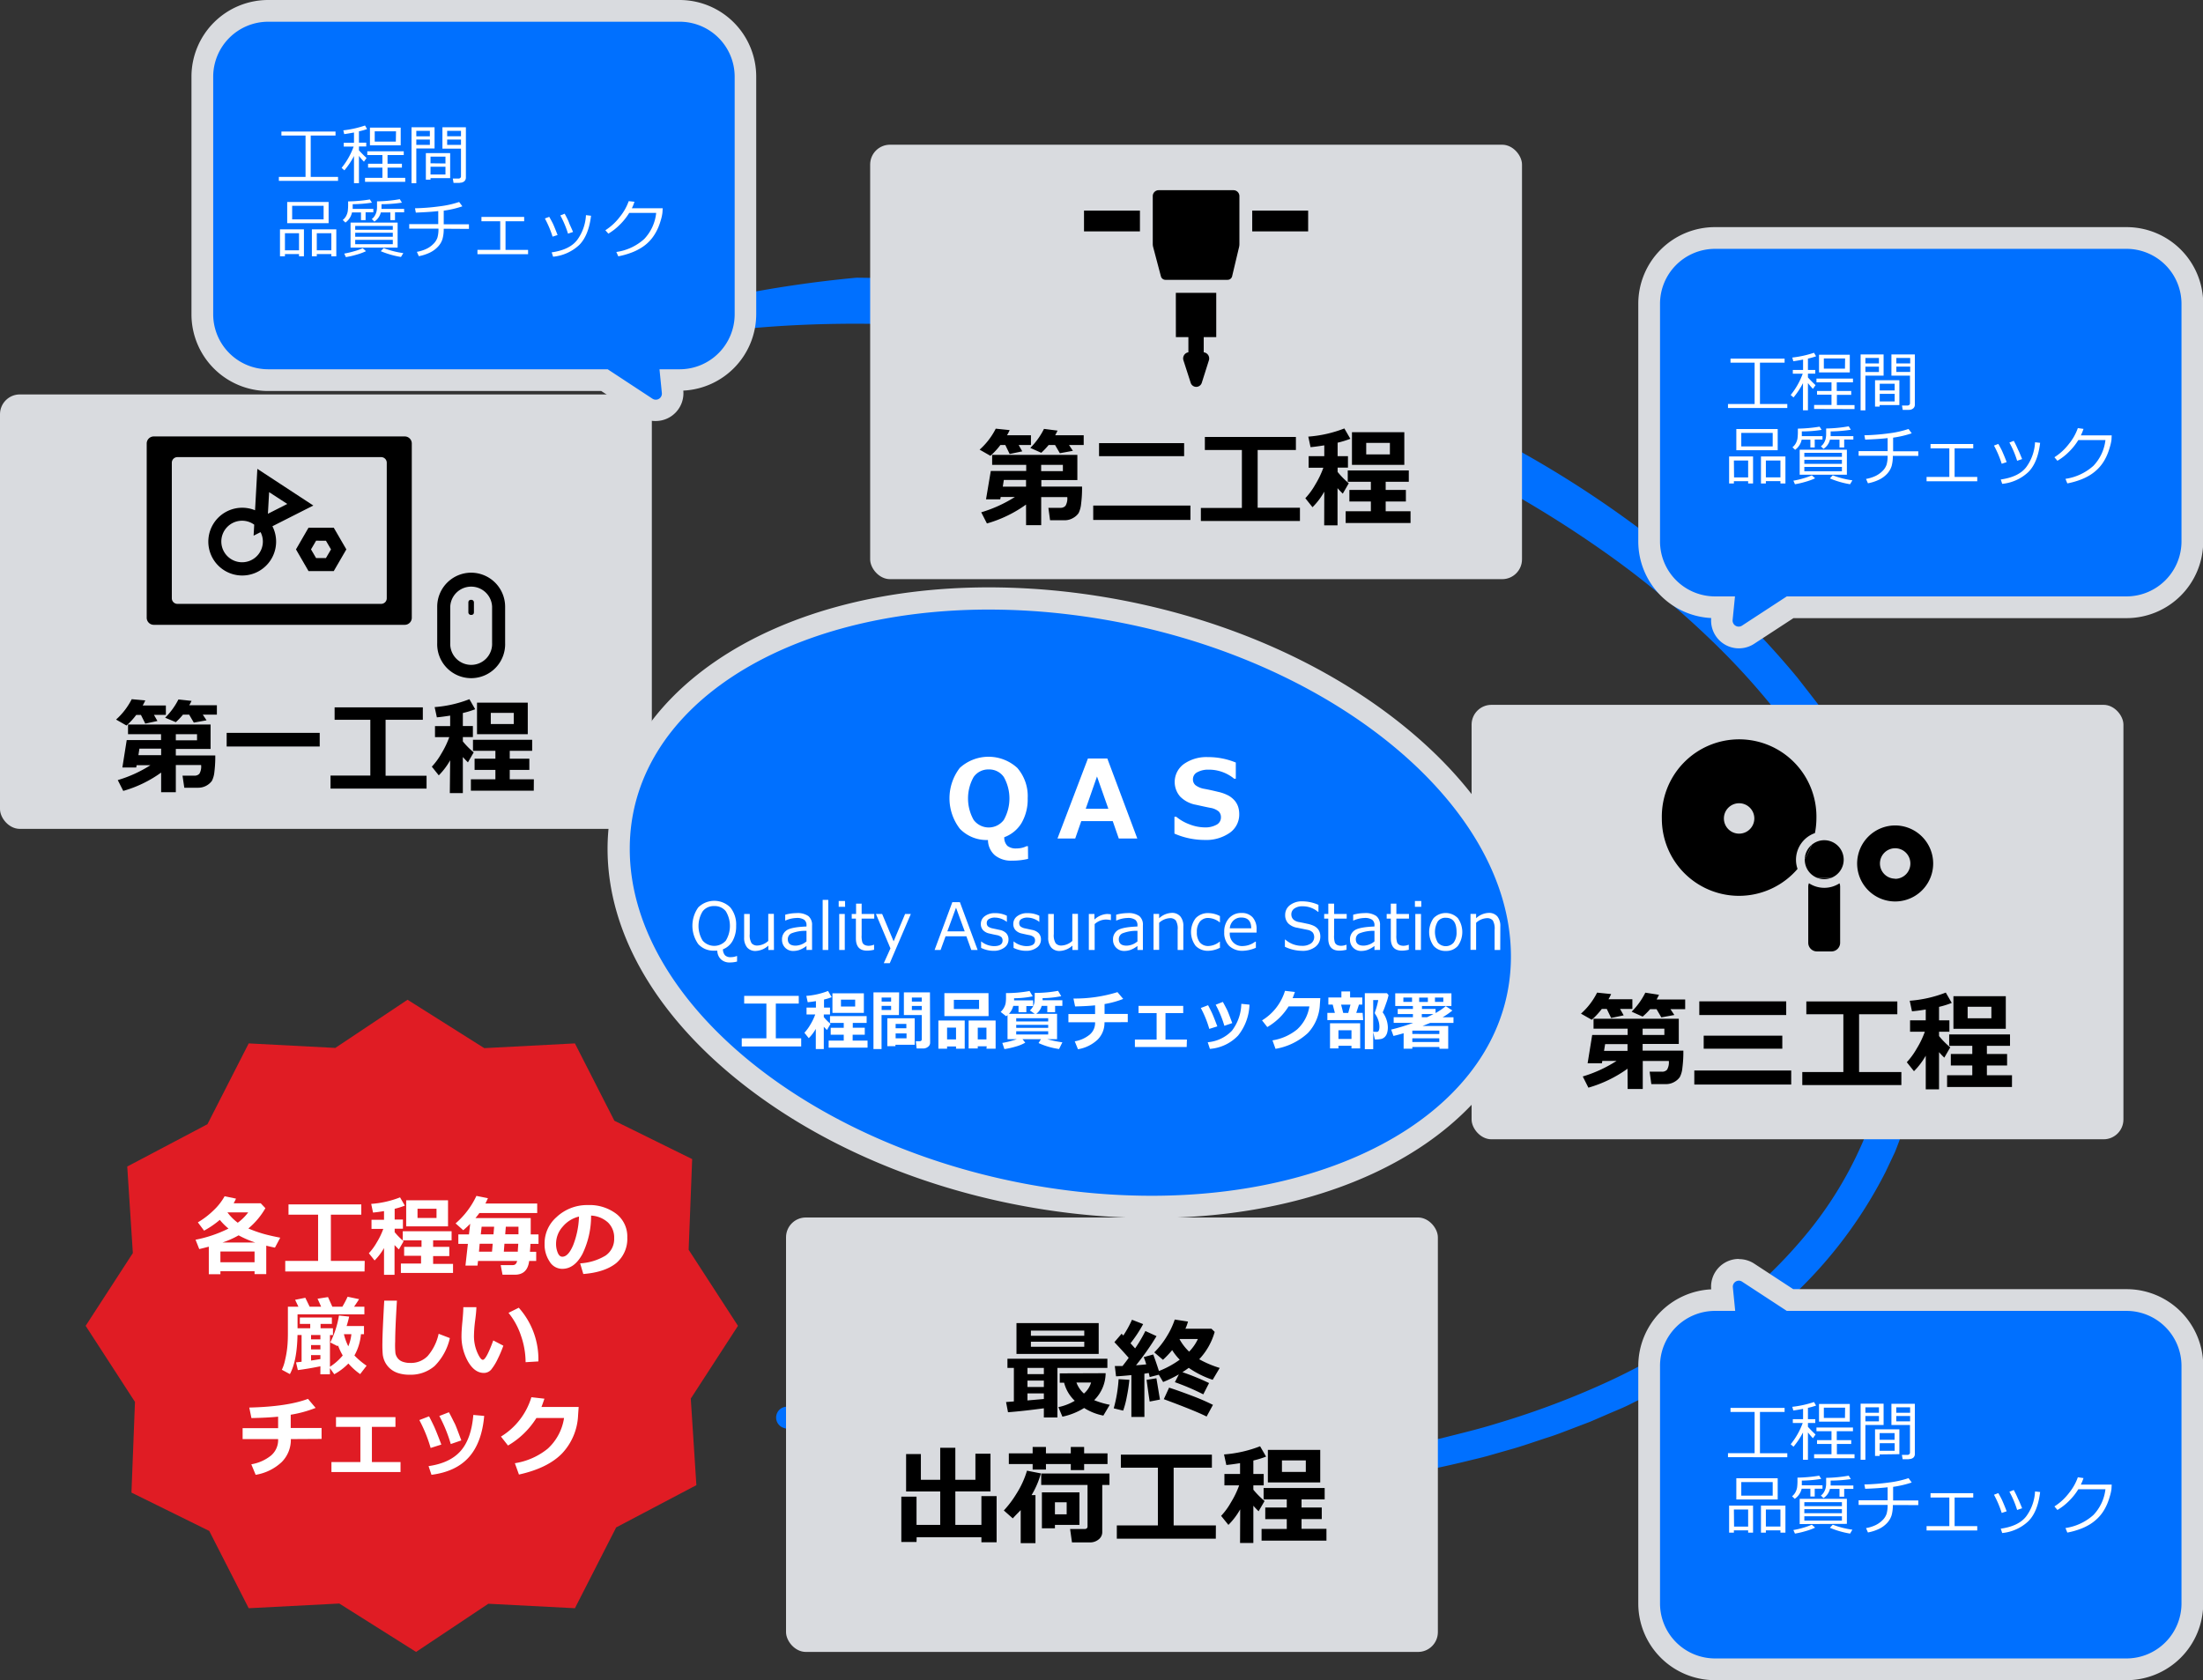
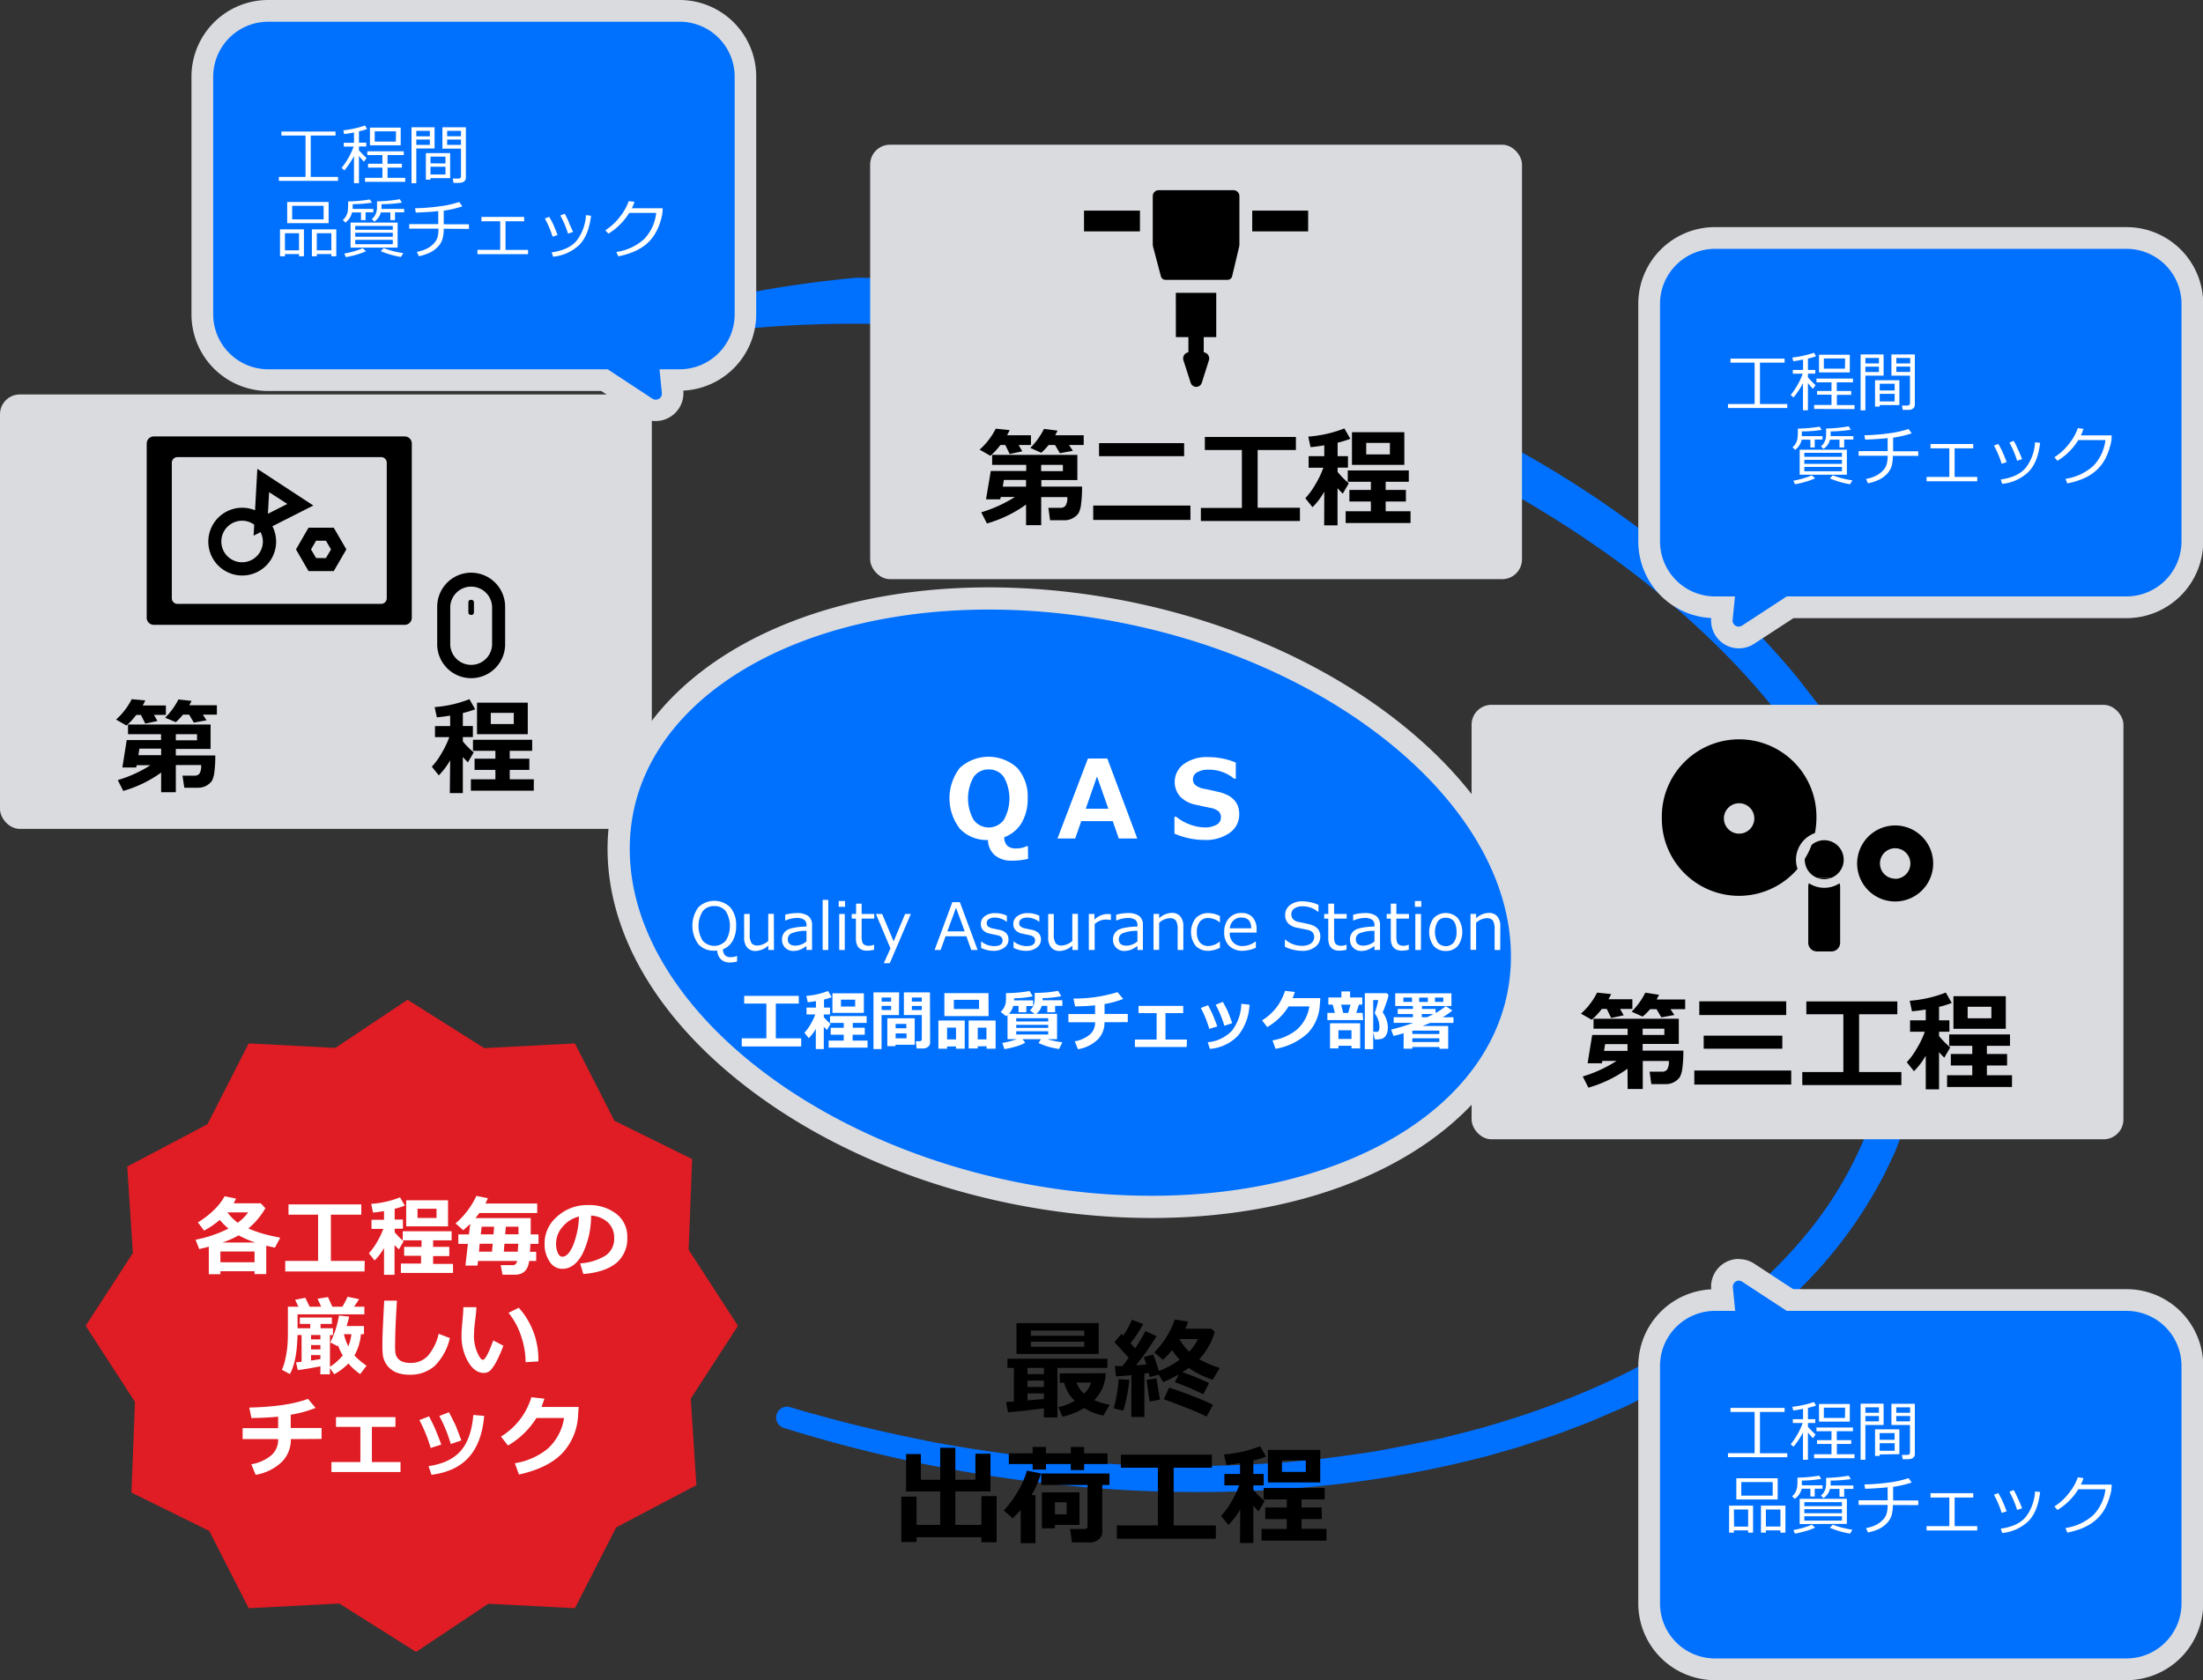
<svg xmlns="http://www.w3.org/2000/svg" viewBox="0 0 506.95 386.74">
  <rect x="0" y="0" width="506.95" height="386.74" fill="#333333" stroke="none" />
  <defs>
    <style>.cls-1,.cls-3{fill:#0070ff;}.cls-1{stroke:#0070ff;stroke-linecap:round;stroke-linejoin:round;stroke-width:5px;}.cls-2{fill:#d9dbdf;}.cls-4{fill:#e01c24;}.cls-5{fill:#fff;}</style>
  </defs>
  <g id="レイヤー_2" data-name="レイヤー 2">
    <g id="テキスト">
      <path class="cls-1" d="M181.1,326.29l3.32,1,6.8,1.84c5.63,1.54,13.49,3.37,23.26,5.31a343.16,343.16,0,0,0,35,4.6,297,297,0,0,0,44.69.16c2-.09,4.07-.36,6.13-.54s4.14-.36,6.23-.66c4.18-.57,8.44-1.09,12.72-1.9s8.61-1.68,13-2.6c4.34-1.11,8.77-2.15,13.16-3.53a194.14,194.14,0,0,0,26.38-10,153,153,0,0,0,25.16-14.89,112.18,112.18,0,0,0,21.68-20.67,90.72,90.72,0,0,0,14.68-26.6,82.86,82.86,0,0,0,4.26-30.44A94.66,94.66,0,0,0,431.1,197a127.49,127.49,0,0,0-14.91-27.5,168.85,168.85,0,0,0-20.34-23.62,210.41,210.41,0,0,0-23.59-19.73,261.87,261.87,0,0,0-25.38-16.07,297,297,0,0,0-52.17-22.54,331.5,331.5,0,0,0-49.52-11.76C214,71,187.54,71.46,169.35,73.4c-4.57.38-8.61,1-12.14,1.48s-6.49,1.09-8.91,1.49-4.23.86-5.48,1.1l-1.87.4a238.07,238.07,0,0,1,27.67-7.22,272.2,272.2,0,0,1,28.58-4.23,317.28,317.28,0,0,1,39.94,2.9,322.65,322.65,0,0,1,39.22,7.78A306.35,306.35,0,0,1,350.23,107a244.48,244.48,0,0,1,33,22.49,199.77,199.77,0,0,1,28.39,28l3.07,3.94,1.54,2c.49.67,1,1.36,1.44,2l2.86,4.09c.94,1.38,1.78,2.82,2.67,4.22,1.84,2.79,3.35,5.76,5,8.67.8,1.46,1.45,3,2.18,4.49s1.47,3,2.05,4.55l1.85,4.64c.59,1.55,1.06,3.16,1.59,4.73l.78,2.37c.24.8.42,1.61.63,2.42l1.22,4.84c.54,3.28,1.31,6.53,1.54,9.86l.26,2.48a22.79,22.79,0,0,1,.18,2.48l.14,5a23,23,0,0,1-.05,2.49l-.12,2.48-.12,2.49c-.05.83-.2,1.65-.29,2.48-.22,1.64-.4,3.29-.66,4.93l-1,4.87a49.2,49.2,0,0,1-1.29,4.8,45.8,45.8,0,0,1-1.54,4.73c-.6,1.54-1.16,3.1-1.78,4.64l-2.12,4.49a100.86,100.86,0,0,1-24.37,30.93c-2.42,2.24-5.11,4.17-7.68,6.23-1.32,1-2.7,1.89-4.05,2.84s-2.69,1.9-4.11,2.74l-4.2,2.6c-1.41.86-2.88,1.61-4.31,2.42-2.86,1.65-5.84,3-8.8,4.5-1.46.75-3,1.36-4.5,2L365,324.93l-4.61,1.76c-1.54.58-3.07,1.2-4.64,1.69-3.13,1-6.23,2.14-9.41,3l-4.75,1.36c-1.59.44-3.19.79-4.79,1.19-25.6,6.23-52.13,8-78.37,6.52A323.89,323.89,0,0,1,181.1,326.29Z" />
      <rect class="cls-2" y="90.79" width="150" height="100" rx="4.56" />
      <rect class="cls-2" x="200.24" y="33.31" width="150" height="100" rx="4.56" />
      <rect class="cls-2" x="338.64" y="162.24" width="150" height="100" rx="4.56" />
-       <rect class="cls-2" x="180.88" y="280.24" width="150" height="100" rx="4.56" />
      <path class="cls-3" d="M150.9,94.46a3.88,3.88,0,0,1-2.13-.64L139.1,87.5H61.69A15.15,15.15,0,0,1,46.56,72.37V17.63A15.15,15.15,0,0,1,61.69,2.5h94.75a15.14,15.14,0,0,1,15.12,15.13V72.37A15.14,15.14,0,0,1,156.44,87.5h-1.92l.27,2.66a3.9,3.9,0,0,1-3.89,4.3Z" />
      <path class="cls-2" d="M156.44,5a12.66,12.66,0,0,1,12.62,12.63V72.37A12.66,12.66,0,0,1,156.44,85h-4.68l.54,5.41A1.4,1.4,0,0,1,150.9,92a1.35,1.35,0,0,1-.76-.23L139.84,85H61.69A12.67,12.67,0,0,1,49.06,72.37V17.63A12.67,12.67,0,0,1,61.69,5h94.75m0-5H61.69A17.65,17.65,0,0,0,44.06,17.63V72.37A17.65,17.65,0,0,0,61.69,90h76.67l9,5.91a6.35,6.35,0,0,0,3.5,1,6.39,6.39,0,0,0,6.38-7,17.64,17.64,0,0,0,16.78-17.61V17.63A17.64,17.64,0,0,0,156.44,0Z" />
      <path class="cls-3" d="M400.11,146.74a3.93,3.93,0,0,1-2.9-1.3,3.89,3.89,0,0,1-1-3l.27-2.66h-1.91a15.14,15.14,0,0,1-15.13-15.13V69.9a15.14,15.14,0,0,1,15.13-15.12h94.74A15.14,15.14,0,0,1,504.45,69.9v54.75a15.15,15.15,0,0,1-15.13,15.13H411.91l-9.67,6.32a3.94,3.94,0,0,1-2.13.64Z" />
      <path class="cls-2" d="M489.32,57.28A12.66,12.66,0,0,1,502,69.9v54.75a12.67,12.67,0,0,1-12.63,12.63H411.17L400.88,144a1.4,1.4,0,0,1-2.17-1.31l.54-5.41h-4.67A12.67,12.67,0,0,1,382,124.65V69.9a12.66,12.66,0,0,1,12.63-12.62h94.74m0-5H394.58A17.64,17.64,0,0,0,377,69.9v54.75a17.66,17.66,0,0,0,16.78,17.61,6.4,6.4,0,0,0,9.88,5.93l9.05-5.91h76.66A17.65,17.65,0,0,0,507,124.65V69.9a17.64,17.64,0,0,0-17.63-17.62Z" />
      <path class="cls-3" d="M265,277.8a158.45,158.45,0,0,1-19.07-1.18c-27.53-3.37-53.43-13.57-72.93-28.71-19.77-15.36-30.65-34-30.63-52.54,0-33.38,35.88-57.61,85.24-57.61a156.42,156.42,0,0,1,19.07,1.18c27.53,3.37,53.43,13.56,72.93,28.71,19.77,15.36,30.65,34,30.63,52.54C350.21,253.57,314.36,277.8,265,277.8Z" />
      <path class="cls-2" d="M227.61,140.31a153.47,153.47,0,0,1,18.76,1.17c56,6.85,101.35,42.09,101.32,78.7,0,32.43-35.66,55.06-82.69,55.06a153.42,153.42,0,0,1-18.76-1.16c-56-6.85-101.35-42.09-101.32-78.71,0-32.42,35.66-55.06,82.69-55.06m0-5.11v0c-50.84,0-87.76,25.31-87.8,60.17,0,19.32,11.21,38.7,31.63,54.56,19.85,15.42,46.2,25.8,74.18,29.23a161.55,161.55,0,0,0,19.38,1.2c50.84,0,87.76-25.31,87.8-60.17,0-19.33-11.22-38.7-31.63-54.56C301.32,150.21,275,139.83,247,136.4a161.55,161.55,0,0,0-19.38-1.2Z" />
      <path class="cls-3" d="M394.58,384.24a15.14,15.14,0,0,1-15.13-15.13V314.36a15.14,15.14,0,0,1,15.13-15.12h1.91l-.27-2.67a3.91,3.91,0,0,1,3.89-4.29,3.93,3.93,0,0,1,2.13.63l9.67,6.33h77.41a15.14,15.14,0,0,1,15.13,15.12v54.75a15.15,15.15,0,0,1-15.13,15.13Z" />
      <path class="cls-2" d="M400.11,294.78a1.41,1.41,0,0,1,.77.23l10.29,6.73h78.15A12.66,12.66,0,0,1,502,314.36v54.75a12.67,12.67,0,0,1-12.63,12.63H394.58A12.67,12.67,0,0,1,382,369.11V314.36a12.66,12.66,0,0,1,12.63-12.62h4.67l-.54-5.42a1.4,1.4,0,0,1,1.4-1.54m0-5h0a6.39,6.39,0,0,0-6.38,7A17.64,17.64,0,0,0,377,314.36v54.75a17.65,17.65,0,0,0,17.63,17.63h94.74A17.65,17.65,0,0,0,507,369.11V314.36a17.64,17.64,0,0,0-17.63-17.62H412.66l-9.05-5.92a6.43,6.43,0,0,0-3.5-1Z" />
      <rect x="249.45" y="48.48" width="12.87" height="4.78" />
      <rect x="288.16" y="48.48" width="12.87" height="4.78" />
      <path d="M270.59,77.6h2.88v3.49a1.43,1.43,0,0,0-1.14,1.85L274,88.12a1.34,1.34,0,0,0,2.55,0l1.64-5.18A1.43,1.43,0,0,0,277,81.09V77.6h2.88V67.41h-9.3Z" />
      <path d="M283.52,63.65l1.61-6.77a2.89,2.89,0,0,0,.08-.65V45.14a1.36,1.36,0,0,0-1.36-1.36H266.62a1.36,1.36,0,0,0-1.35,1.36v11a3,3,0,0,0,.09.72l1.79,6.76a1.08,1.08,0,0,0,1,.79h14.32A1.07,1.07,0,0,0,283.52,63.65Z" />
      <path d="M93.15,100.46H35.38a1.63,1.63,0,0,0-1.62,1.62V142.2a1.63,1.63,0,0,0,1.62,1.62H93.15a1.62,1.62,0,0,0,1.61-1.62V102.08A1.62,1.62,0,0,0,93.15,100.46ZM89,137.74A1.29,1.29,0,0,1,87.7,139H40.82a1.29,1.29,0,0,1-1.28-1.29v-31.2a1.29,1.29,0,0,1,1.28-1.29H87.7A1.29,1.29,0,0,1,89,106.54Z" />
      <path d="M72.1,116.36l-12.88-8.44-.53,9.53a7.8,7.8,0,1,0,4,3.68Zm-11.61,8.28a4.78,4.78,0,1,1-4.78-4.78,4.73,4.73,0,0,1,2.79.91l-.14,2.53,1.6-.81A4.71,4.71,0,0,1,60.49,124.64Zm1.44-11.36L66.11,116l-4.46,2.26Z" />
      <path d="M71,121.46l-2.89,5,2.89,5h5.8l2.9-5-2.9-5Zm1.74,7-1.17-2,1.17-2H75l1.17,2-1.17,2Z" />
      <path d="M108.42,131.82a7.83,7.83,0,0,0-7.81,7.81V148a7.82,7.82,0,1,0,15.63,0v-8.37A7.84,7.84,0,0,0,108.42,131.82ZM113.24,148a4.82,4.82,0,1,1-9.63,0v-8.37a4.82,4.82,0,0,1,9.63,0Z" />
      <rect x="107.78" y="138.07" width="1.28" height="3.47" rx="0.54" />
      <path d="M417.65,191.76a17.83,17.83,0,0,0,.34-3.37h0a17.79,17.79,0,1,0-35.57,0h0A17.75,17.75,0,0,0,413.65,200a6.23,6.23,0,0,1-.36-2.08A6.52,6.52,0,0,1,417.65,191.76Zm-13.95-3.37a3.5,3.5,0,0,1-7,0h0a3.5,3.5,0,1,1,7,0Z" />
      <path d="M436.11,190a8.78,8.78,0,0,0-8.75,8.75h0a8.75,8.75,0,0,0,17.5,0h0A8.77,8.77,0,0,0,436.11,190Zm0,12.25a3.5,3.5,0,1,1,3.5-3.5A3.51,3.51,0,0,1,436.11,202.29Z" />
      <path d="M416.26,203.32a2,2,0,0,0-.15.74V217a2,2,0,0,0,2,2h3.34a2,2,0,0,0,2-2V204.06a2,2,0,0,0-.15-.74,6.43,6.43,0,0,1-7,0Z" />
      <path d="M418.17,202.06h3.23a4.48,4.48,0,0,0-1.62-8.66,4.44,4.44,0,0,0-2.9,1.09,17.68,17.68,0,0,1-1.57,3.21c0,.06,0,.12,0,.19A4.48,4.48,0,0,0,418.17,202.06Z" />
-       <path d="M415.31,197.7a17.68,17.68,0,0,0,1.57-3.21A4.44,4.44,0,0,0,415.31,197.7Z" />
      <path d="M419.78,202.37a4.4,4.4,0,0,0,1.62-.31h-3.23A4.31,4.31,0,0,0,419.78,202.37Z" />
      <polygon class="cls-4" points="169.82 305.18 158.47 287.67 159.28 266.8 141.38 257.97 132.3 240.17 111.44 241.26 93.78 230.12 77.16 241.21 57.23 240.17 47.74 258.77 29.28 268.51 30.57 288.43 19.71 305.18 31.06 322.69 30.25 343.56 48.15 352.39 57.23 370.18 78.08 369.1 95.75 380.24 112.37 369.15 132.3 370.18 141.79 351.58 160.25 341.85 158.96 321.93 169.82 305.18" />
      <path d="M33.43,161.22a9.8,9.8,0,0,1-.59,1.16h5.33v2.17H35.43l.8,1.41-2.8.6-1-2H31.35A16.33,16.33,0,0,1,29.11,167l-2.4-1.37a16,16,0,0,0,3.6-4.69Zm3.65,16.61a27.79,27.79,0,0,1-8.72,4.22l-1.26-2.49a29.42,29.42,0,0,0,7.51-3.42H31.44l-.09.52H28.16l1-6.31h7.9V169h-7.6v-2.23h19v5.62h-8v1.5h9.08a28.53,28.53,0,0,1-.21,3.84,5.75,5.75,0,0,1-.56,2,3.91,3.91,0,0,1-3.13,1.59H42.41L42,178.54h2.73a1.46,1.46,0,0,0,1.16-.45,3.29,3.29,0,0,0,.39-2H40.46v6.26H37.08Zm0-4v-1.5h-5l-.23,1.5Zm7-12.5c-.16.33-.33.68-.53,1h6.36v2.17H46.67l.86,1.3-2.93.53-1.07-1.83H42.1a15.49,15.49,0,0,1-1.64,1.73L38,165.2A16.29,16.29,0,0,0,41.06,161ZM40.46,169v1.4h4.88V169Z" />
-       <path d="M73.57,171.83H52.16v-3.14H73.57Z" />
-       <path d="M98.16,181.52H76.06v-3h9.16V165.68H77v-2.86h20.3v2.86H88.73v12.88h9.43Z" />
      <path d="M103.59,175a16,16,0,0,1-2.62,3.47l-1.6-2a15.55,15.55,0,0,0,2.19-3,20.67,20.67,0,0,0,1.83-3.8H100.1v-2.54h3.49v-2.41c-1.26.2-2.28.33-3.06.4l-.51-2.36a27.76,27.76,0,0,0,8-1.82l1.33,2.31a19.46,19.46,0,0,1-2.84.87v3h2.31v2.54h-2.31v1a18.05,18.05,0,0,0,2.5,2.52l-1.33,2.3q-.58-.57-1.17-1.23v8.3h-3Zm19.24,7H108.36v-2.62H114v-2.17h-4.79v-2.58H114v-1.81h-5.16v-2.54h13.62v2.54h-5.16v1.81h4.51v2.58h-4.51v2.17h5.55Zm-1.38-13H109.77v-7.26h11.68Zm-3.22-2.34v-2.57h-5.29v2.57Z" />
      <path d="M232.34,99a9,9,0,0,1-.61,1.19h5.51v2.24h-2.83l.83,1.46-2.9.61-1-2.07h-1.13a16.4,16.4,0,0,1-2.3,2.49l-2.48-1.42a16.29,16.29,0,0,0,3.71-4.83Zm3.77,17.14a29,29,0,0,1-9,4.35l-1.31-2.57a30.67,30.67,0,0,0,7.75-3.53h-3.27l-.1.54h-3.28L228,108.4h8.15V107h-7.84v-2.3h19.61v5.8h-8.29V112H249a28.52,28.52,0,0,1-.22,4,6,6,0,0,1-.58,2.11,3.65,3.65,0,0,1-1.23,1.1,3.75,3.75,0,0,1-2,.54h-3.33l-.39-2.86H244a1.49,1.49,0,0,0,1.19-.47,3.32,3.32,0,0,0,.41-2h-6v6.46h-3.48Zm0-4.12v-1.55H231l-.24,1.55Zm7.25-12.9c-.16.34-.34.7-.54,1.07h6.56v2.24H246l.89,1.34-3,.55-1.1-1.89h-1.48a15.67,15.67,0,0,1-1.7,1.79l-2.52-1.12a16.67,16.67,0,0,0,3.15-4.38ZM239.59,107v1.45h5V107Z" />
      <path d="M273.94,119.68H251.57v-3.31h22.37ZM272.49,105H252.91v-3h19.58Z" />
      <path d="M299.14,119.92h-22.8v-3h9.44V103.58h-8.52v-3h20.95v3h-8.8v13.29h9.73Z" />
      <path d="M304.74,113.17a16,16,0,0,1-2.71,3.58l-1.65-2.07a16.5,16.5,0,0,0,2.27-3.11,21.19,21.19,0,0,0,1.88-3.91h-3.39V105h3.6v-2.49c-1.3.21-2.35.35-3.16.42l-.52-2.43a28.58,28.58,0,0,0,8.3-1.88l1.38,2.38a22.1,22.1,0,0,1-2.93.9V105h2.38v2.63h-2.38v1a18.45,18.45,0,0,0,2.57,2.6L309,113.63c-.41-.4-.82-.82-1.21-1.27v8.57h-3.07Zm19.85,7.21H309.66v-2.7h5.8v-2.25h-4.94v-2.66h4.94V110.9h-5.32v-2.62h14.05v2.62h-5.32v1.87h4.65v2.66h-4.65v2.25h5.72ZM323.16,107H311.11V99.48h12.05Zm-3.32-2.41v-2.65h-5.45v2.65Z" />
      <path d="M370.75,228.81a10.48,10.48,0,0,1-.61,1.2h5.5v2.23h-2.83l.83,1.47-2.89.61-1-2.08H368.6a16.94,16.94,0,0,1-2.31,2.49l-2.48-1.41a16,16,0,0,0,3.71-4.84ZM374.52,246a29.26,29.26,0,0,1-9,4.36l-1.3-2.58A30.48,30.48,0,0,0,372,244.2h-3.28l-.09.54h-3.29l1.05-6.51h8.16v-1.45h-7.85v-2.29h19.62v5.8H378v1.55h9.37a28.26,28.26,0,0,1-.22,3.95,5.74,5.74,0,0,1-.58,2.11,3.67,3.67,0,0,1-1.23,1.11,3.81,3.81,0,0,1-2,.53H380l-.39-2.86h2.82a1.48,1.48,0,0,0,1.2-.47,3.42,3.42,0,0,0,.4-2h-6v6.46h-3.48Zm0-4.11v-1.55h-5.15l-.25,1.55Zm7.25-12.91c-.16.35-.35.7-.55,1.08h6.57v2.23H384.4l.9,1.34-3,.55-1.1-1.89h-1.48A15,15,0,0,1,378,234l-2.53-1.13a16.67,16.67,0,0,0,3.15-4.38ZM378,236.78v1.45h5v-1.45Z" />
      <path d="M412.19,249.64h-22.3v-3.23h22.3Zm-1.15-16h-20v-3.15h20Zm-.9,7.75H392.05v-3h18.09Z" />
      <path d="M437.54,249.76h-22.8v-3h9.45v-13.3h-8.52v-2.95h20.94v2.95h-8.8v13.3h9.73Z" />
      <path d="M443.15,243a16.79,16.79,0,0,1-2.71,3.57l-1.65-2.07a16.74,16.74,0,0,0,2.26-3.1,20.72,20.72,0,0,0,1.89-3.92h-3.4v-2.62h3.61v-2.49c-1.31.21-2.36.35-3.17.41l-.52-2.43a28.51,28.51,0,0,0,8.3-1.88l1.38,2.38a20.6,20.6,0,0,1-2.93.91v3.1h2.38v2.62h-2.38v1a18.64,18.64,0,0,0,2.58,2.6l-1.37,2.37c-.41-.39-.81-.81-1.21-1.27v8.57h-3.06Zm19.84,7.2H448.06v-2.7h5.8v-2.24h-4.94v-2.66h4.94v-1.87h-5.32v-2.63h14v2.63h-5.32v1.87h4.65v2.66h-4.65v2.24H463Zm-1.42-13.4H449.52v-7.5h12.05Zm-3.32-2.42v-2.65h-5.46v2.65Z" />
      <path d="M240.21,324.16c-3.11.42-5.86.73-8.25.91l-.45-2.35,1.8-.14v-7.71h-1.48v-2.12h23v2.12H243.33v11.4h-3.12Zm12.62-12.51H233.91v-7.1h18.92Zm-16.39,3.22v1.43h3.77v-1.43Zm0,2.91v1.47h3.77v-1.47Zm0,4.57,3.77-.33v-1.29h-3.77Zm.79-14.88h12.28v-1.19H237.23Zm12.28,1.36H237.23V310h12.28Zm4.92,7.25a8.86,8.86,0,0,1-2.64,6.21,18.79,18.79,0,0,0,3.59,1.06l-1.48,2.49a12.85,12.85,0,0,1-4.42-1.75,15.46,15.46,0,0,1-5,2l-.93-2.2a12,12,0,0,0,3.77-1.46,8.69,8.69,0,0,1-2.45-4.16h-1v-2.15Zm-5,4.69a5.37,5.37,0,0,0,1.65-2.54h-3.37A6.21,6.21,0,0,0,249.44,320.77Z" />
      <path d="M259.89,317.6a36.44,36.44,0,0,1-.59,3.9,20.27,20.27,0,0,1-.84,3.2l-2.17-.53a32.51,32.51,0,0,0,1.12-6.72Zm3.46,8.55h-3v-9.63c-1.49.15-2.67.25-3.53.28l-.28-2.37c.57,0,1.16,0,1.77,0,.5-.64,1-1.27,1.42-1.89-1.07-1.21-2.16-2.41-3.29-3.6L258.1,307c.09.08.22.22.39.41a24,24,0,0,0,2-3.63l2.57,1a29.94,29.94,0,0,1-2.91,4.41l1.06,1.18a32.12,32.12,0,0,0,2.36-4l2.57,1.18a59.75,59.75,0,0,1-4.72,6.71c.84-.06,1.63-.13,2.35-.21a14.85,14.85,0,0,0-.58-1.67l2.19-.61c.29.76.73,2,1.31,3.81a21.31,21.31,0,0,0,4.79-2.61,12.56,12.56,0,0,1-1.74-2.2,23,23,0,0,1-2.12,2.23l-2-1.71a19.23,19.23,0,0,0,3-3.88,17.49,17.49,0,0,0,1.71-3.68l3.05.47a9.57,9.57,0,0,1-.6,1.65h6l.74.72a15.12,15.12,0,0,1-3.56,6.3,23.84,23.84,0,0,0,4.72,2l-1.62,2.73a21.19,21.19,0,0,1-5.51-2.75c-.45.34-.94.67-1.45,1a55.28,55.28,0,0,1,6.13,2.5l-1.33,2.6a54.61,54.61,0,0,0-6.54-2.8l.92-1.8a28.27,28.27,0,0,1-3.62,1.76l-1-1.68-2.1.54a9,9,0,0,0-.22-.94l-1,.17Zm3.58-4-2.37.46c-.22-1.4-.45-3.08-.71-5l2.26-.36Zm12.21,1.19-1.48,2.72q-2.45-1.26-9.85-4l1.22-2.65q2,.63,5.4,1.92A47.55,47.55,0,0,1,279.14,323.38Zm-5.48-12.24a10.48,10.48,0,0,0,2-2.89h-4.21l0,.08A11.84,11.84,0,0,0,273.66,311.14Z" />
      <path d="M210.91,354.93h-3.5V344.5h3.5V351h5.45V343.3h-7.85v-8.6h3.4v5.92h4.45v-7.37h3.48v7.37h4.62v-6h3.47v8.67h-8.09V351h6v-6.63h3.5V355h-3.5v-1.16h-14.9Z" />
      <path d="M238.28,355.2h-3.4v-7.61c-.36.4-1,1-1.82,1.91L231,347.68a23.69,23.69,0,0,0,2.88-3.82,21.14,21.14,0,0,0,2.45-5.34l3.2.63a20.25,20.25,0,0,1-2.15,5h.9ZM254.86,337h-5.38v1.38h-3.07V337h-5.72v1.26h-3.06V337h-5.48v-2.46h5.48v-1.48h3.06v1.48h5.72v-1.48h3.07v1.48h5.38Zm-1.21,15.63a2.11,2.11,0,0,1-.84,1.72,3.07,3.07,0,0,1-2,.68h-4.13l-.43-3.08h3.29c.48,0,.72-.2.72-.62v-9.53H239.6v-2.63h15.71v2.63h-1.66ZM248.4,351h-5.64v.78h-3v-8.27h8.64Zm-2.94-2.43v-2.77h-2.7v2.77Z" />
      <path d="M279.78,354.17H257v-3.05h9.45V337.83h-8.52v-3h20.95v3h-8.8v13.29h9.72Z" />
      <path d="M285.39,347.42a16.32,16.32,0,0,1-2.71,3.58L281,348.92a15.67,15.67,0,0,0,2.26-3.1,20.43,20.43,0,0,0,1.89-3.92h-3.39v-2.62h3.6v-2.49c-1.31.21-2.36.35-3.16.42l-.53-2.43a28.75,28.75,0,0,0,8.3-1.88l1.38,2.38a21.64,21.64,0,0,1-2.93.9v3.1h2.38v2.62h-2.38v1a19.81,19.81,0,0,0,2.58,2.6l-1.37,2.36c-.41-.39-.81-.81-1.21-1.27v8.57h-3.06Zm19.85,7.2H290.31v-2.69h5.8v-2.25h-4.95V347h4.95v-1.87h-5.33v-2.62h14.05v2.62h-5.32V347h4.65v2.66h-4.65v2.25h5.73Zm-1.43-13.4H291.76v-7.49h12.05Zm-3.32-2.42v-2.65H295v2.65Z" />
      <path class="cls-5" d="M64.17,41.63v-.91h6.14V31.2H64.76v-.92H77.21v.92H71.5v9.52h6.29v.91Z" />
      <path class="cls-5" d="M79.25,39.21l-.64-.57a17,17,0,0,0,2.77-4.9H79.1v-.87h2.36V30.5c-.93.17-1.68.3-2.25.37L79,30a23.63,23.63,0,0,0,5-1.11l.47.82a15.18,15.18,0,0,1-1.87.52v2.61h1.68v.87H82.6v.89a23.12,23.12,0,0,0,1.75,1.76l-.6.86a12.89,12.89,0,0,1-1.15-1.34v6.28H81.46V35.91A18,18,0,0,1,79.25,39.21ZM84,41.86v-.93h4V38.58H84.7v-.89H88v-2H84.52v-.86h8.39v.86H89.18v2h3.31v.89H89.18v2.35h4.07v.93Zm1.13-8.42V29.37h7.08v4.07Zm6-3.21H86.23v2.36h4.86Z" />
      <path class="cls-5" d="M95.8,34.18v8H94.7V29.3H100v4.88Zm0-2.81h3.12V30.12H95.8Zm3.12.75H95.8v1.23h3.12ZM99.07,41v.36H98V35.24h5.59V41Zm3.44-3.37V36.05H99.07v1.54Zm-3.44,2.53h3.44V38.38H99.07Zm6.75,1.94h-1.45l-.17-1h1.36a.53.53,0,0,0,.36-.15.44.44,0,0,0,.16-.34v-6.4h-4.27V29.3h5.4V40.84a1.14,1.14,0,0,1-.38.9A1.55,1.55,0,0,1,105.82,42.06ZM102.9,31.37h3.18V30.12H102.9Zm3.18.75H102.9v1.23h3.18Z" />
      <path class="cls-5" d="M68.81,58.48H65.57V59H64.43V52.79h5.51V59H68.81Zm-3.24-.87h3.24V53.68H65.57Zm.52-6.24V46.49h9.53v4.88Zm8.38-4H67.23v3.12h7.24Zm1.78,11.11H72.9V59H71.77V52.79h5.62V59H76.25Zm-3.35-.87h3.35V53.68H72.9Z" />
      <path class="cls-5" d="M81.16,47v1.08h4.75v.79H84.13v1.8H83.07V48.9H81a3.83,3.83,0,0,1-1.51,2.33l-.62-.59a2.81,2.81,0,0,0,.77-.91,3.55,3.55,0,0,0,.38-1.09,11.54,11.54,0,0,0,.09-1.71v-.57a34,34,0,0,0,5-.45l.48.74A31.8,31.8,0,0,1,81.16,47ZM79.59,59.18l-.37-.81a20.45,20.45,0,0,0,2.25-.53,12.55,12.55,0,0,0,2-.71l.75.69a13.41,13.41,0,0,1-2.22.81A18.65,18.65,0,0,1,79.59,59.18ZM80.67,57V51.23H91.5V57Zm1.07-4.12h8.65V52H81.74Zm0,1.62h8.65v-.93H81.74Zm8.65.71H81.74v1h8.65ZM87.79,47v.84a2.09,2.09,0,0,1,0,.24H93v.79H90.9v1.8H89.83V48.9h-2.2A3.43,3.43,0,0,1,86.15,51l-.59-.58a2.51,2.51,0,0,0,.64-.69,3.39,3.39,0,0,0,.41-.91,4.31,4.31,0,0,0,.15-1.14c0-.43,0-.88,0-1.33A33.7,33.7,0,0,0,92,45.85l.49.8A32.94,32.94,0,0,1,87.79,47Zm4.48,12.15a21,21,0,0,1-4.65-1.33l.67-.72a19.79,19.79,0,0,0,4.52,1.16Z" />
      <path class="cls-5" d="M102.11,52.65a8.5,8.5,0,0,1-.28,2.35,4.58,4.58,0,0,1-1,1.73,6.32,6.32,0,0,1-1.92,1.42,10.28,10.28,0,0,1-2.53.82l-.45-1a8.77,8.77,0,0,0,2-.6,5.6,5.6,0,0,0,1.73-1.16,3.78,3.78,0,0,0,1-1.51,7.15,7.15,0,0,0,.24-2.07H94.17V51.59h6.68v-3c-1.3.15-3,.26-5.16.35l-.19-1a48.86,48.86,0,0,0,5.67-.45,22.31,22.31,0,0,0,4.49-1l.74,1a22.56,22.56,0,0,1-4.29,1v3.14h5.8v1.06Z" />
      <path class="cls-5" d="M121.52,58.51H109.87v-1h5.24V50.93h-4.32v-1h9.83v1h-4.29v6.59h5.19Z" />
      <path class="cls-5" d="M128.31,54.1l-1.15.37a24.06,24.06,0,0,0-1.77-4.18l1-.38q.63,1.1.9,1.68C127.48,52,127.81,52.81,128.31,54.1Zm7.7-4.44c-.37,3.05-1.28,5.29-2.73,6.74a10.24,10.24,0,0,1-6,2.69l-.33-1q4.17-.6,5.89-2.88a10.59,10.59,0,0,0,2-5.69Zm-4.14,3.73-1.16.39a22.09,22.09,0,0,0-1.77-4.19l1-.4c.55,1,.89,1.71,1,2.06S131.42,52.32,131.87,53.39Z" />
      <path class="cls-5" d="M146,46.44a9.76,9.76,0,0,1-.6,1.5h7.1l-.06,1a9.53,9.53,0,0,1-.37,1.71,15,15,0,0,1-.56,1.63,12,12,0,0,1-.88,1.7,9.28,9.28,0,0,1-1.31,1.66,9.37,9.37,0,0,1-1.78,1.41,12.53,12.53,0,0,1-2.35,1.14,18.4,18.4,0,0,1-2.91.81L141.83,58a12.06,12.06,0,0,0,6.43-3A10.25,10.25,0,0,0,151,49H144.8a14.16,14.16,0,0,1-2.15,2.7A13,13,0,0,1,140,53.78L139.3,53a12.9,12.9,0,0,0,3.38-3.14,12.17,12.17,0,0,0,2-3.56Z" />
      <path class="cls-5" d="M397.64,93.91V93h6.13V83.48h-5.55v-.93h12.45v.93H405V93h6.29v.92Z" />
      <path class="cls-5" d="M412.72,91.48l-.65-.56a17,17,0,0,0,2.77-4.9h-2.28v-.87h2.36V82.77c-.93.18-1.68.3-2.25.38l-.23-.85a24.25,24.25,0,0,0,5-1.1l.47.81a15,15,0,0,1-1.87.53v2.61h1.69V86h-1.69v.88a24.8,24.8,0,0,0,1.75,1.77l-.6.86a14.23,14.23,0,0,1-1.15-1.34v6.27h-1.14V88.19A17.91,17.91,0,0,1,412.72,91.48Zm4.74,2.65v-.92h4V90.85h-3.33V90h3.33v-2H418v-.86h8.4v.86h-3.73v2H426v.88h-3.3v2.36h4.06v.92Zm1.13-8.41V81.65h7.08v4.07Zm6-3.22H419.7v2.36h4.86Z" />
      <path class="cls-5" d="M429.26,86.46v8h-1.1V81.58h5.29v4.88Zm0-2.81h3.12V82.39h-3.12Zm3.12.74h-3.12v1.23h3.12Zm.16,8.85v.35h-1.06V87.52h5.6v5.72ZM436,89.87V88.33h-3.44v1.54Zm-3.44,2.53H436V90.65h-3.44Zm6.74,1.94h-1.45l-.17-1H439a.53.53,0,0,0,.36-.15.47.47,0,0,0,.16-.33v-6.4h-4.27V81.58h5.39V93.12a1.08,1.08,0,0,1-.38.89A1.48,1.48,0,0,1,439.28,94.34Zm-2.92-10.69h3.19V82.39h-3.19Zm3.19.74h-3.19v1.23h3.19Z" />
-       <path class="cls-5" d="M402.28,110.76H399v.53H397.9v-6.22h5.51v6.22h-1.13Zm-3.24-.87h3.24V106H399Zm.52-6.25V98.76h9.52v4.88Zm8.37-4H400.7v3.12h7.23Zm1.78,11.11h-3.35v.53h-1.13v-6.22h5.63v6.22h-1.15Zm-3.35-.87h3.35V106h-3.35Z" />
      <path class="cls-5" d="M414.63,99.3v1.09h4.76v.78h-1.79V103h-1v-1.8h-2a3.88,3.88,0,0,1-1.51,2.34l-.61-.59a3,3,0,0,0,.77-.92,3.58,3.58,0,0,0,.38-1.08,11.7,11.7,0,0,0,.09-1.72v-.57a34,34,0,0,0,5-.45l.47.74A28.8,28.8,0,0,1,414.63,99.3Zm-1.58,12.16-.36-.82a18.43,18.43,0,0,0,2.24-.52,14.44,14.44,0,0,0,2-.71l.76.68a13.76,13.76,0,0,1-2.22.81A19,19,0,0,1,413.05,111.46Zm1.09-2.19v-5.76H425v5.76Zm1.07-4.12h8.65v-.92h-8.65Zm0,1.62h8.65v-.93h-8.65Zm8.65.7h-8.65v1h8.65Zm-2.6-8.17v.85c0,.06,0,.14,0,.24h5.23v.78h-2.11V103H423.3v-1.8h-2.2a3.41,3.41,0,0,1-1.48,2.11l-.6-.58a2.46,2.46,0,0,0,.64-.68,3.48,3.48,0,0,0,.42-.92,4.62,4.62,0,0,0,.15-1.13V98.63a32.68,32.68,0,0,0,5.19-.5l.49.79A32.94,32.94,0,0,1,421.26,99.3Zm4.48,12.16a20.4,20.4,0,0,1-4.65-1.34l.66-.71a19.93,19.93,0,0,0,4.52,1.15Z" />
      <path class="cls-5" d="M435.58,104.93a8.88,8.88,0,0,1-.28,2.34,4.73,4.73,0,0,1-1,1.74,6.13,6.13,0,0,1-1.91,1.41,10,10,0,0,1-2.54.82l-.44-1a8.77,8.77,0,0,0,2-.6,5.73,5.73,0,0,0,1.72-1.16,3.74,3.74,0,0,0,1-1.51,7.2,7.2,0,0,0,.25-2.07h-6.68v-1.06h6.68v-3c-1.3.15-3,.27-5.17.35l-.18-1a48.86,48.86,0,0,0,5.67-.45,23.2,23.2,0,0,0,4.49-1l.73,1a23.87,23.87,0,0,1-4.28,1v3.14h5.79v1.06Z" />
      <path class="cls-5" d="M455,110.78H443.34v-1h5.24v-6.58h-4.33v-1h9.83v1h-4.29v6.58H455Z" />
      <path class="cls-5" d="M461.77,106.37l-1.14.38a23.78,23.78,0,0,0-1.78-4.19l1-.38c.42.74.72,1.29.89,1.68S461.28,105.08,461.77,106.37Zm7.7-4.44q-.54,4.57-2.73,6.74a10.16,10.16,0,0,1-6,2.7l-.33-1q4.18-.6,5.89-2.88a10.54,10.54,0,0,0,2-5.69Zm-4.14,3.74-1.15.39a22.21,22.21,0,0,0-1.78-4.19l1-.4a20.57,20.57,0,0,1,1,2.06C464.6,103.88,464.89,104.6,465.33,105.67Z" />
      <path class="cls-5" d="M479.45,98.72a10.77,10.77,0,0,1-.61,1.5h7.1l-.05,1a10,10,0,0,1-.38,1.7,15.12,15.12,0,0,1-.56,1.64,11.43,11.43,0,0,1-.87,1.7,9.22,9.22,0,0,1-1.31,1.65,10.18,10.18,0,0,1-1.78,1.42,12.64,12.64,0,0,1-2.36,1.14,18.28,18.28,0,0,1-2.9.8l-.43-1.05a12.25,12.25,0,0,0,6.43-3,10.27,10.27,0,0,0,2.77-5.93h-6.24a14,14,0,0,1-2.14,2.69,13,13,0,0,1-2.67,2.08l-.69-.81a12.94,12.94,0,0,0,3.39-3.14,11.93,11.93,0,0,0,2-3.57Z" />
      <path class="cls-5" d="M184.37,240.87H170.69V239h5.67v-8h-5.11v-1.77h12.56v1.77h-5.28v8h5.84Z" />
      <path class="cls-5" d="M187.73,236.82a9.62,9.62,0,0,1-1.62,2.14l-1-1.24a10.44,10.44,0,0,0,1.36-1.86,12.75,12.75,0,0,0,1.13-2.35h-2v-1.58h2.16v-1.49c-.78.12-1.41.21-1.89.25l-.32-1.46a17.16,17.16,0,0,0,5-1.13l.83,1.43a12.06,12.06,0,0,1-1.76.54v1.86H191v1.58h-1.43v.6a11.67,11.67,0,0,0,1.55,1.56l-.82,1.42c-.25-.24-.49-.49-.73-.76v5.14h-1.84Zm11.91,4.32h-8.95v-1.62h3.47v-1.35h-3v-1.6h3v-1.12H191v-1.57h8.43v1.57h-3.19v1.12H199v1.6h-2.79v1.35h3.43Zm-.85-8h-7.23v-4.5h7.23Zm-2-1.45v-1.59h-3.27v1.59Z" />
      <path class="cls-5" d="M206.86,233.64h-4v7.83H201V228.42h5.91Zm-1.8-3.09v-.93h-2.18v.93Zm0,1.93v-.94h-2.18v.94Zm1,8v.33h-1.87v-6.42h6.3v6.09Zm2.51-3.8v-1H206.1v1ZM206.1,239h2.51v-1.12H206.1Zm7.94,1a1.17,1.17,0,0,1-.48.95,1.76,1.76,0,0,1-1.15.39h-1.47l-.2-1.67h.91a.52.52,0,0,0,.33-.12.41.41,0,0,0,.14-.3v-5.61H208v-5.22h6Zm-4.2-9.45h2.28v-.93h-2.28Zm2.28,1h-2.28v.94h2.28Z" />
      <path class="cls-5" d="M220,240.88h-2.06v.51h-2V234.9H222v6.49h-2Zm7.49-7H217.32v-5.28h10.15Zm-9.55,5.37H220v-2.71h-2.06Zm7.36-7v-2.11H219.5v2.11Zm1.76,8.58H225v.51H222.9V234.9h6.21v6.49H227ZM225,239.26H227v-2.71H225Z" />
      <path class="cls-5" d="M235.93,240a9.16,9.16,0,0,1-2.24.91,18.08,18.08,0,0,1-2.56.57l-.48-1.42a20.53,20.53,0,0,0,3.34-.86h-2.14v-5.55a3,3,0,0,1-.32.27l-1.26-1A3.7,3.7,0,0,0,231,232a3.64,3.64,0,0,0,.4-1,8.21,8.21,0,0,0,.1-1.54c0-.27,0-.56,0-.87a29.66,29.66,0,0,0,5.42-.48l.73,1.23a23,23,0,0,1-4.29.44v.49h4.38v1.31h-1.56V233h-1.8v-1.46h-1.21a4.2,4.2,0,0,1-1,1.82h5.94l-1.11-.77a4,4,0,0,0,.71-.9,3,3,0,0,0,.32-.92,11.62,11.62,0,0,0,.08-1.63c0-.19,0-.39,0-.59a29.4,29.4,0,0,0,5.37-.48l.73,1.23a22.74,22.74,0,0,1-4.29.45v.48h4.55v1.31H242.8V233H241v-1.46h-1.29a3.3,3.3,0,0,1-1.26,1.82h4.8v5.84H241a24.53,24.53,0,0,0,3.47.72l-.76,1.54a16.94,16.94,0,0,1-4.72-1.37l.55-.89H235.3Zm5.28-4.88v-.74h-7.36v.74Zm-7.36,1.47h7.36v-.69h-7.36Zm7.36.78h-7.36v.75h7.36Z" />
      <path class="cls-5" d="M254.16,235.3a5.44,5.44,0,0,1-1.58,4,8.56,8.56,0,0,1-4.52,2.21l-.74-1.82a7.37,7.37,0,0,0,3.39-1.5A3.51,3.51,0,0,0,252,235.3h-6.14v-1.89H252v-2c-1.24.13-2.77.21-4.6.25l-.38-1.82a33.12,33.12,0,0,0,10.13-1.47l1.32,1.56a20.85,20.85,0,0,1-4.29,1.18v2.28h5.34v1.89Z" />
-       <path class="cls-5" d="M273.08,241H261.16v-1.72h5v-6.08H262v-1.67h10.28v1.67h-4.08v6.08h4.93Z" />
+       <path class="cls-5" d="M273.08,241H261.16v-1.72h5v-6.08H262v-1.67h10.28v1.67h-4.08v6.08h4.93" />
      <path class="cls-5" d="M280.13,236.25l-1.85.58a24.29,24.29,0,0,0-1.95-4.81l1.67-.64c.29.53.56,1.08.83,1.64S279.53,234.66,280.13,236.25Zm7.4-5a12,12,0,0,1-2.63,7.12,10,10,0,0,1-6.48,3.06l-.5-1.53a8.68,8.68,0,0,0,5.56-2.64,10.55,10.55,0,0,0,2.17-6.2Zm-3.95,4.24-1.83.63a24.85,24.85,0,0,0-2-4.85l1.65-.65c.47.84.79,1.47,1,1.89S283,234,283.58,235.53Z" />
      <path class="cls-5" d="M303.83,229.75l-.1,1.4a10.26,10.26,0,0,1-2.77,6.64,14.57,14.57,0,0,1-7.44,3.63l-.7-1.95a11.93,11.93,0,0,0,5.67-2.52,9,9,0,0,0,2.82-5.3h-4.78a14.13,14.13,0,0,1-4.9,4.76l-1.21-1.54a12.09,12.09,0,0,0,5.28-6.8l2.28.26c-.19.56-.36,1-.52,1.42Z" />
      <path class="cls-5" d="M313.69,234.8h-8.24v-1.66h1.73l-.5-1.9h-1V229.6h3v-1.39h2v1.39h2.81v1.64h-.77l-.62,1.9h1.47ZM311,240.71h-3v.61h-1.94v-5.79H313v5.79h-2Zm-3-1.56h3v-2h-3Zm1.1-6h1.16l.51-1.9h-2.16Zm10.43-4.09a13,13,0,0,1-.56,1.89c-.34,1-.61,1.67-.79,2.07a6.11,6.11,0,0,1,1.19,3.44,4.43,4.43,0,0,1-.17,1.29,2.24,2.24,0,0,1-.5.9,1.83,1.83,0,0,1-.8.48,5.89,5.89,0,0,1-1.4.13h-.12l-.39-1.76h.39a3.33,3.33,0,0,0,.62,0,.65.65,0,0,0,.21-.16.9.9,0,0,0,.16-.38,3,3,0,0,0,.06-.65,4.8,4.8,0,0,0-.29-1.56,5,5,0,0,0-.68-1.33.54.54,0,0,1-.09-.28.53.53,0,0,1,.06-.24,17.25,17.25,0,0,0,.73-2.7H316V241.5h-1.93V228.61h5.09Z" />
      <path class="cls-5" d="M331.22,241H325v.39h-2v-3.56c-.81.24-1.59.45-2.34.62l-.53-1.46a45.54,45.54,0,0,0,5.08-1.55h-4.5v-1.29h4.43v-.73h-3.5v-1.18h3.5v-.68h-4.07v-2.92H334v2.92h-6.78v.68h3.13v.94a16,16,0,0,0,2.35-1.58l1.52,1a17.53,17.53,0,0,1-2.26,1.56h2.51v1.29h-5.35l-1.77.71h5.91v5.24h-2Zm-6.28-10.38v-1h-2v1Zm6.28,7.39v-.79H325V238ZM325,239.85h6.21V239H325Zm1.58-10.22v1h2v-1Zm1.82,4.51c.5-.23,1-.47,1.46-.73h-2.68v.73Zm3.73-3.53v-1h-1.92v1Z" />
      <path class="cls-5" d="M236.58,197.69a15,15,0,0,1-3.65.41,5.9,5.9,0,0,1-4-1.24,4.72,4.72,0,0,1-1.58-3.51,8.52,8.52,0,0,1-6.48-2.6,11.49,11.49,0,0,1,0-14,9.81,9.81,0,0,1,13.22,0,9.9,9.9,0,0,1,2.4,7,10.88,10.88,0,0,1-1.39,5.65,7.77,7.77,0,0,1-4,3.31,2.7,2.7,0,0,0,.73,2,3.12,3.12,0,0,0,2.12.58,5.13,5.13,0,0,0,2.29-.52h.31Zm-9.05-20.58a4.11,4.11,0,0,0-3.48,1.74,10.08,10.08,0,0,0,0,9.87,4.33,4.33,0,0,0,6.95,0,10.07,10.07,0,0,0,0-9.86A4.08,4.08,0,0,0,227.53,177.11Z" />
      <path class="cls-5" d="M261.71,193h-4.26l-1.39-4h-7.24l-1.39,4h-4.08l7-18.4h4.47Zm-6.66-6.85-2.61-7.42-2.59,7.42Z" />
      <path class="cls-5" d="M270.26,191.88V188h.41a10.63,10.63,0,0,0,3.14,1.78,9.88,9.88,0,0,0,3.42.67,5.31,5.31,0,0,0,2.73-.62,1.88,1.88,0,0,0,1-1.69,1.86,1.86,0,0,0-.5-1.35,4,4,0,0,0-1.87-.83c-.66-.12-1.78-.36-3.38-.72a6.77,6.77,0,0,1-3.63-1.88,5.11,5.11,0,0,1,.88-7.52,9,9,0,0,1,5.49-1.57,16.67,16.67,0,0,1,6.43,1.25v3.72H284a9.11,9.11,0,0,0-5.88-2.08,5.18,5.18,0,0,0-2.6.59,1.79,1.79,0,0,0-1,1.6,1.73,1.73,0,0,0,.58,1.38,4.62,4.62,0,0,0,2,.84c.94.17,2,.4,3.13.68a9.37,9.37,0,0,1,2.58.94,5.56,5.56,0,0,1,1.35,1.14,4.34,4.34,0,0,1,.76,1.38,5.47,5.47,0,0,1,.25,1.67,5.13,5.13,0,0,1-2.19,4.32,9.49,9.49,0,0,1-5.81,1.64A17.41,17.41,0,0,1,270.26,191.88Z" />
      <path class="cls-5" d="M397.64,335.41v-.92h6.13V325h-5.55v-.93h12.45V325H405v9.51h6.29v.92Z" />
      <path class="cls-5" d="M412.72,333l-.65-.56a17,17,0,0,0,2.77-4.9h-2.28v-.87h2.36v-2.38c-.93.18-1.68.3-2.25.38l-.23-.85a24.25,24.25,0,0,0,5-1.1l.47.81a15,15,0,0,1-1.87.53v2.61h1.69v.87h-1.69v.88a24.8,24.8,0,0,0,1.75,1.77l-.6.86a14.23,14.23,0,0,1-1.15-1.34V336h-1.14v-6.27A17.91,17.91,0,0,1,412.72,333Zm4.74,2.65v-.92h4v-2.36h-3.33v-.88h3.33v-2.05H418v-.86h8.4v.86h-3.73v2.05H426v.88h-3.3v2.36h4.06v.92Zm1.13-8.41v-4.07h7.08v4.07Zm6-3.22H419.7v2.36h4.86Z" />
      <path class="cls-5" d="M429.26,328v8h-1.1v-12.9h5.29V328Zm0-2.81h3.12v-1.26h-3.12Zm3.12.74h-3.12v1.23h3.12Zm.16,8.85v.35h-1.06V329h5.6v5.72Zm3.44-3.37v-1.54h-3.44v1.54Zm-3.44,2.53H436v-1.75h-3.44Zm6.74,1.94h-1.45l-.17-1H439a.53.53,0,0,0,.36-.15.47.47,0,0,0,.16-.33V328h-4.27v-4.88h5.39v11.54a1.08,1.08,0,0,1-.38.89A1.48,1.48,0,0,1,439.28,335.84Zm-2.92-10.69h3.19v-1.26h-3.19Zm3.19.74h-3.19v1.23h3.19Z" />
      <path class="cls-5" d="M402.28,352.26H399v.53H397.9v-6.22h5.51v6.22h-1.13Zm-3.24-.87h3.24v-3.93H399Zm.52-6.25v-4.88h9.52v4.88Zm8.37-4H400.7v3.12h7.23Zm1.78,11.11h-3.35v.53h-1.13v-6.22h5.63v6.22h-1.15Zm-3.35-.87h3.35v-3.93h-3.35Z" />
      <path class="cls-5" d="M414.63,340.8v1.09h4.76v.78h-1.79v1.8h-1v-1.8h-2A3.88,3.88,0,0,1,413,345l-.61-.59a3,3,0,0,0,.77-.92,3.58,3.58,0,0,0,.38-1.08,11.7,11.7,0,0,0,.09-1.72v-.57a34,34,0,0,0,5-.45l.47.74A28.8,28.8,0,0,1,414.63,340.8ZM413.05,353l-.36-.82a18.43,18.43,0,0,0,2.24-.52,14.44,14.44,0,0,0,2-.71l.76.68a13.76,13.76,0,0,1-2.22.81A19,19,0,0,1,413.05,353Zm1.09-2.19V345H425v5.76Zm1.07-4.12h8.65v-.92h-8.65Zm0,1.62h8.65v-.93h-8.65Zm8.65.7h-8.65v1h8.65Zm-2.6-8.17v.85c0,.06,0,.14,0,.24h5.23v.78h-2.11v1.8H423.3v-1.8h-2.2a3.41,3.41,0,0,1-1.48,2.11l-.6-.58a2.46,2.46,0,0,0,.64-.68,3.48,3.48,0,0,0,.42-.92,4.62,4.62,0,0,0,.15-1.13v-1.34a32.68,32.68,0,0,0,5.19-.5l.49.79A32.94,32.94,0,0,1,421.26,340.8ZM425.74,353a20.4,20.4,0,0,1-4.65-1.34l.66-.71a19.93,19.93,0,0,0,4.52,1.15Z" />
      <path class="cls-5" d="M435.58,346.43a8.88,8.88,0,0,1-.28,2.34,4.73,4.73,0,0,1-1,1.74,6.13,6.13,0,0,1-1.91,1.41,10,10,0,0,1-2.54.82l-.44-1a8.77,8.77,0,0,0,2-.6,5.73,5.73,0,0,0,1.72-1.16,3.74,3.74,0,0,0,1-1.51,7.2,7.2,0,0,0,.25-2.07h-6.68v-1.06h6.68v-3c-1.3.15-3,.27-5.17.35l-.18-1a48.86,48.86,0,0,0,5.67-.45,23.2,23.2,0,0,0,4.49-1l.73,1a23.87,23.87,0,0,1-4.28,1v3.14h5.79v1.06Z" />
      <path class="cls-5" d="M455,352.28H443.34v-1h5.24v-6.58h-4.33v-1h9.83v1h-4.29v6.58H455Z" />
      <path class="cls-5" d="M461.77,347.87l-1.14.38a23.78,23.78,0,0,0-1.78-4.19l1-.38c.42.74.72,1.29.89,1.68S461.28,346.58,461.77,347.87Zm7.7-4.44q-.54,4.57-2.73,6.74a10.16,10.16,0,0,1-6,2.7l-.33-1q4.18-.6,5.89-2.88a10.54,10.54,0,0,0,2-5.69Zm-4.14,3.74-1.15.39a22.21,22.21,0,0,0-1.78-4.19l1-.4a20.57,20.57,0,0,1,1,2.06C464.6,345.38,464.89,346.1,465.33,347.17Z" />
      <path class="cls-5" d="M479.45,340.22a10.77,10.77,0,0,1-.61,1.5h7.1l-.05,1a10,10,0,0,1-.38,1.7,15.12,15.12,0,0,1-.56,1.64,11.43,11.43,0,0,1-.87,1.7,9.22,9.22,0,0,1-1.31,1.65,10.18,10.18,0,0,1-1.78,1.42,12.64,12.64,0,0,1-2.36,1.14,18.28,18.28,0,0,1-2.9.8l-.43-1.05a12.25,12.25,0,0,0,6.43-3,10.27,10.27,0,0,0,2.77-5.93h-6.24a14,14,0,0,1-2.14,2.69,13,13,0,0,1-2.67,2.08l-.69-.81a12.94,12.94,0,0,0,3.39-3.14,11.93,11.93,0,0,0,2-3.57Z" />
      <path class="cls-5" d="M169.61,221.33a6.54,6.54,0,0,1-1.7.21,2.82,2.82,0,0,1-2-.72,2.75,2.75,0,0,1-.84-2l-.7,0a4.69,4.69,0,0,1-3.69-1.51,7.29,7.29,0,0,1,0-8.44,5.24,5.24,0,0,1,7.38,0,6.21,6.21,0,0,1,1.34,4.22,6.87,6.87,0,0,1-.78,3.42,4.36,4.36,0,0,1-2.26,2,2.1,2.1,0,0,0,.51,1.41,1.8,1.8,0,0,0,1.29.4,3.79,3.79,0,0,0,1.35-.25h.11Zm-5.25-12.77a3.2,3.2,0,0,0-2.66,1.2,6.43,6.43,0,0,0,0,6.76,3.55,3.55,0,0,0,5.32,0,6.51,6.51,0,0,0,0-6.77A3.22,3.22,0,0,0,164.36,208.56Z" />
      <path class="cls-5" d="M178.1,218.66h-1.29v-1a4.62,4.62,0,0,1-2.88,1.23,2.48,2.48,0,0,1-2-.8,3.45,3.45,0,0,1-.69-2.3v-5.41h1.29V215a3.55,3.55,0,0,0,.43,2.12,1.69,1.69,0,0,0,1.39.52,3.93,3.93,0,0,0,2.44-1.06v-6.23h1.29Z" />
      <path class="cls-5" d="M185.59,218.66v-.92a6.1,6.1,0,0,1-1.7.94,4.54,4.54,0,0,1-1.36.21,2.49,2.49,0,0,1-1.84-.74,2.52,2.52,0,0,1-.73-1.86,2.44,2.44,0,0,1,1.09-2.17c.72-.48,2.24-.77,4.54-.86V213a1.52,1.52,0,0,0-.52-1.28,2.9,2.9,0,0,0-1.8-.42,6.66,6.66,0,0,0-2.53.59h-.05v-1.34a9.92,9.92,0,0,1,2.63-.37,4.29,4.29,0,0,1,2.7.68,2.6,2.6,0,0,1,.85,2.13v5.66Zm0-2v-2.4a8.8,8.8,0,0,0-3.52.6,1.48,1.48,0,0,0-.78,1.32c0,1,.61,1.49,1.81,1.49A4.06,4.06,0,0,0,185.59,216.69Z" />
      <path class="cls-5" d="M190.6,218.66h-1.29V207.13h1.29Z" />
      <path class="cls-5" d="M194.48,208.73H193v-1.34h1.45Zm-.08,9.93h-1.28v-8.28h1.28Z" />
      <path class="cls-5" d="M199.52,218.82c-1.71,0-2.56-.94-2.56-2.82v-4.56H196v-1.06H197V208h1.28v2.38h2.9v1.06h-2.9v3.83a4.91,4.91,0,0,0,.18,1.69,1.15,1.15,0,0,0,.55.56,2.08,2.08,0,0,0,.93.18,3.38,3.38,0,0,0,1.2-.26h0v1.17A6.94,6.94,0,0,1,199.52,218.82Z" />
      <path class="cls-5" d="M209.6,210.38l-4.85,11.33h-1.38l1.54-3.41-3.34-7.92H203l2.64,6.3,2.64-6.3Z" />
      <path class="cls-5" d="M223.51,218.66l-1.13-3.15h-4.79l-1.14,3.15h-1.38l4.08-11h1.74l4.08,11ZM222,214.38l-2-5.45-2,5.45Z" />
      <path class="cls-5" d="M228.68,218.86a6.48,6.48,0,0,1-2.91-.68v-1.5h0a4.87,4.87,0,0,0,2.94,1.1q2,0,2-1.29a1.07,1.07,0,0,0-.27-.78,2.36,2.36,0,0,0-1.13-.48q-.72-.14-1.65-.36a2.71,2.71,0,0,1-1.44-.77,2,2,0,0,1-.51-1.42,2.16,2.16,0,0,1,.9-1.79,3.74,3.74,0,0,1,2.39-.7,5.84,5.84,0,0,1,2.7.6v1.42h0a4.52,4.52,0,0,0-2.72-1,2.57,2.57,0,0,0-1.4.33,1,1,0,0,0-.51.9,1.07,1.07,0,0,0,.27.79,2.49,2.49,0,0,0,1.1.47l1.62.35a2.82,2.82,0,0,1,1.51.78,2.06,2.06,0,0,1,.5,1.43,2.2,2.2,0,0,1-.93,1.84A4,4,0,0,1,228.68,218.86Z" />
      <path class="cls-5" d="M236.15,218.86a6.48,6.48,0,0,1-2.91-.68v-1.5h0a4.87,4.87,0,0,0,2.94,1.1q2,0,2-1.29a1.07,1.07,0,0,0-.27-.78,2.36,2.36,0,0,0-1.13-.48q-.72-.14-1.65-.36a2.71,2.71,0,0,1-1.44-.77,2,2,0,0,1-.51-1.42,2.16,2.16,0,0,1,.9-1.79,3.74,3.74,0,0,1,2.39-.7,5.84,5.84,0,0,1,2.7.6v1.42h0a4.52,4.52,0,0,0-2.72-1,2.57,2.57,0,0,0-1.4.33,1,1,0,0,0-.51.9,1.07,1.07,0,0,0,.27.79,2.49,2.49,0,0,0,1.1.47l1.62.35a2.82,2.82,0,0,1,1.51.78,2.06,2.06,0,0,1,.5,1.43,2.2,2.2,0,0,1-.93,1.84A4,4,0,0,1,236.15,218.86Z" />
      <path class="cls-5" d="M248.07,218.66h-1.29v-1a4.62,4.62,0,0,1-2.88,1.23,2.48,2.48,0,0,1-2-.8,3.45,3.45,0,0,1-.69-2.3v-5.41h1.29V215a3.55,3.55,0,0,0,.43,2.12,1.69,1.69,0,0,0,1.39.52,3.93,3.93,0,0,0,2.44-1.06v-6.23h1.29Z" />
      <path class="cls-5" d="M250.56,218.66v-8.28h1.29v1.28a4.68,4.68,0,0,1,2.86-1.28,5.84,5.84,0,0,1,.93.08v1.34h0a5.59,5.59,0,0,0-1.23-.14,3.94,3.94,0,0,0-2.51,1.05v5.95Z" />
      <path class="cls-5" d="M261.75,218.66v-.92a6,6,0,0,1-1.7.94,4.43,4.43,0,0,1-1.35.21,2.51,2.51,0,0,1-2.57-2.6,2.45,2.45,0,0,1,1.08-2.17c.73-.48,2.24-.77,4.54-.86V213a1.54,1.54,0,0,0-.51-1.28,2.9,2.9,0,0,0-1.8-.42,6.62,6.62,0,0,0-2.53.59h-.06v-1.34a9.94,9.94,0,0,1,2.64-.37,4.27,4.27,0,0,1,2.69.68A2.57,2.57,0,0,1,263,213v5.66Zm0-2v-2.4a8.74,8.74,0,0,0-3.51.6,1.48,1.48,0,0,0-.78,1.32c0,1,.6,1.49,1.8,1.49A4,4,0,0,0,261.75,216.69Z" />
      <path class="cls-5" d="M272.3,218.66H271V214a3.59,3.59,0,0,0-.43-2.13,1.69,1.69,0,0,0-1.39-.53,3.93,3.93,0,0,0-2.44,1.07v6.23h-1.29v-8.28h1.29v1a4.49,4.49,0,0,1,2.87-1.23,2.48,2.48,0,0,1,2,.8,3.42,3.42,0,0,1,.7,2.32Z" />
      <path class="cls-5" d="M280.74,218.15a6.19,6.19,0,0,1-2.59.7,3.89,3.89,0,0,1-3-1.12,5.29,5.29,0,0,1,0-6.39,3.87,3.87,0,0,1,3-1.16,5.85,5.85,0,0,1,2.58.68v1.44h-.06a4.4,4.4,0,0,0-2.55-1,2.42,2.42,0,0,0-2,.84,3.68,3.68,0,0,0-.7,2.41,3.61,3.61,0,0,0,.69,2.38,2.49,2.49,0,0,0,2,.82,4.31,4.31,0,0,0,2.55-1h.06Z" />
      <path class="cls-5" d="M286.07,218.85a4.37,4.37,0,0,1-3.21-1.12,4.22,4.22,0,0,1-1.14-3.16,4.59,4.59,0,0,1,1.1-3.22,3.71,3.71,0,0,1,2.89-1.2,3.29,3.29,0,0,1,2.54,1,4,4,0,0,1,.91,2.8v.71H283a2.81,2.81,0,0,0,3,3.1,4.94,4.94,0,0,0,2.84-1H289v1.4A8.25,8.25,0,0,1,286.07,218.85Zm-3-5.18h4.86c0-1.65-.79-2.47-2.26-2.47a2.5,2.5,0,0,0-1.81.66A2.74,2.74,0,0,0,283,213.67Z" />
      <path class="cls-5" d="M299.58,218.86a9.4,9.4,0,0,1-3.9-.93v-1.66h.09a5.75,5.75,0,0,0,3.83,1.44,3.45,3.45,0,0,0,2.06-.54,1.82,1.82,0,0,0,.44-2.51,2.16,2.16,0,0,0-1.11-.61l-2.46-.5a3.83,3.83,0,0,1-2.08-1,2.73,2.73,0,0,1-.71-1.95,2.77,2.77,0,0,1,1.1-2.25,4.43,4.43,0,0,1,2.87-.88,9.11,9.11,0,0,1,3.69.81v1.6h-.11a5.44,5.44,0,0,0-3.58-1.27,3.07,3.07,0,0,0-1.85.51,1.59,1.59,0,0,0-.7,1.33c0,.91.54,1.5,1.6,1.76.62.11,1.3.25,2.05.42a6.43,6.43,0,0,1,1.62.53,2.87,2.87,0,0,1,.8.63,2.39,2.39,0,0,1,.45.79,3.12,3.12,0,0,1,.15,1,2.93,2.93,0,0,1-1.17,2.38A4.72,4.72,0,0,1,299.58,218.86Z" />
      <path class="cls-5" d="M308.22,218.82c-1.71,0-2.56-.94-2.56-2.82v-4.56h-.94v-1.06h.95V208H307v2.38h2.9v1.06H307v3.83a4.91,4.91,0,0,0,.18,1.69,1.18,1.18,0,0,0,.54.56,2.16,2.16,0,0,0,.94.18,3.38,3.38,0,0,0,1.2-.26h0v1.17A6.94,6.94,0,0,1,308.22,218.82Z" />
      <path class="cls-5" d="M316.29,218.66v-.92a6.1,6.1,0,0,1-1.7.94,4.54,4.54,0,0,1-1.36.21,2.53,2.53,0,0,1-2.57-2.6,2.44,2.44,0,0,1,1.09-2.17c.73-.48,2.24-.77,4.54-.86V213a1.52,1.52,0,0,0-.52-1.28,2.9,2.9,0,0,0-1.8-.42,6.58,6.58,0,0,0-2.52.59h-.06v-1.34a9.92,9.92,0,0,1,2.63-.37,4.29,4.29,0,0,1,2.7.68,2.6,2.6,0,0,1,.85,2.13v5.66Zm0-2v-2.4a8.74,8.74,0,0,0-3.51.6,1.48,1.48,0,0,0-.78,1.32c0,1,.6,1.49,1.8,1.49A4.06,4.06,0,0,0,316.29,216.69Z" />
      <path class="cls-5" d="M322.61,218.82c-1.71,0-2.56-.94-2.56-2.82v-4.56h-.95v-1.06h.95V208h1.28v2.38h2.9v1.06h-2.9v3.83a4.91,4.91,0,0,0,.18,1.69,1.15,1.15,0,0,0,.55.56,2.13,2.13,0,0,0,.94.18,3.29,3.29,0,0,0,1.19-.26h0v1.17A6.93,6.93,0,0,1,322.61,218.82Z" />
      <path class="cls-5" d="M327.06,208.73H325.6v-1.34h1.46Zm-.08,9.93h-1.29v-8.28H327Z" />
      <path class="cls-5" d="M332.69,218.89a3.54,3.54,0,0,1-2.79-1.17,5.49,5.49,0,0,1,0-6.39,3.89,3.89,0,0,1,5.57,0,5.5,5.5,0,0,1,0,6.41A3.55,3.55,0,0,1,332.69,218.89Zm0-7.64a2.16,2.16,0,0,0-1.83.84,4.87,4.87,0,0,0,0,4.86,2.42,2.42,0,0,0,3.67,0,3.94,3.94,0,0,0,.65-2.42C335.18,212.34,334.35,211.25,332.69,211.25Z" />
      <path class="cls-5" d="M345.23,218.66h-1.29V214a3.69,3.69,0,0,0-.42-2.13,1.7,1.7,0,0,0-1.4-.53,3.93,3.93,0,0,0-2.44,1.07v6.23h-1.29v-8.28h1.29v1a4.49,4.49,0,0,1,2.88-1.23,2.51,2.51,0,0,1,2,.8,3.47,3.47,0,0,1,.69,2.32Z" />
      <path class="cls-5" d="M58.58,292.61H50.72v.69H48.05l0-6.34c-.61.16-1.34.35-2.2.55L45,285.36a29.44,29.44,0,0,0,7.58-2.57,14.21,14.21,0,0,1-2-2,20.77,20.77,0,0,1-3.62,2.48l-1.43-1.91a18.71,18.71,0,0,0,3.59-2.74,13.4,13.4,0,0,0,2.57-3.27l2.62.55a11.91,11.91,0,0,1-.54,1.07H60l1.07,1.13a17.15,17.15,0,0,1-3.92,4.67,30.32,30.32,0,0,0,3.09,1.12c1,.31,2.45.65,4.25,1l-1.22,2.29q-.95-.19-2-.45v6.54H58.58Zm-7.86-2.06h7.86v-2.48H50.72ZM51.2,286l7.54,0a22.58,22.58,0,0,1-3.83-1.65A21,21,0,0,1,51.2,286Zm3.53-4.57a11.1,11.1,0,0,0,2.38-2.36H52.34A11.35,11.35,0,0,0,54.73,281.46Z" />
      <path class="cls-5" d="M83.89,292.67H65.64v-2.44H73.2V279.59H66.39v-2.36H83.14v2.36h-7v10.64h7.79Z" />
      <path class="cls-5" d="M88.37,287.27a13.15,13.15,0,0,1-2.17,2.86l-1.32-1.66A13,13,0,0,0,86.69,286a17,17,0,0,0,1.51-3.13H85.49v-2.1h2.88v-2c-1,.17-1.89.28-2.53.34l-.42-2a22.69,22.69,0,0,0,6.64-1.5l1.1,1.9a17.32,17.32,0,0,1-2.34.73v2.48h1.9v2.1h-1.9v.8a15.65,15.65,0,0,0,2.06,2.08l-1.09,1.89c-.33-.31-.65-.65-1-1v6.85H88.37ZM104.25,293h-12v-2.16h4.64v-1.79H93V287h4v-1.5H92.68v-2.1h11.24v2.1H99.67V287h3.72v2.13H99.67v1.79h4.58Zm-1.15-10.72H93.47v-6h9.63Zm-2.65-1.93v-2.12H96.08v2.12Z" />
      <path class="cls-5" d="M123.39,290.25h-1.62q-.39,3.17-3.3,3.16h-2.83l-.42-2.21H118c.54,0,.86-.32,1-.95H110l-.12,1.06h-2.77l.56-5h-2.2v-2.17h2.45l.28-2.45a20.75,20.75,0,0,1-1.6,1.48l-1.76-1.57a19,19,0,0,0,4.79-6.33l2.65.53c-.2.45-.39.86-.58,1.22h11.92v2.19h-13.3c-.28.39-.58.78-.91,1.17h12.72v3.76h1.79v2.17h-1.86c0,.5-.06,1.1-.11,1.82h1.44Zm-13.17-2.14h3l.16-1.82h-3Zm3.49-5.74h-2.88l-.19,1.75h2.92Zm2.23,5.74h3.22c0-.61.08-1.21.1-1.82h-3.18Zm3.37-4v-1.75H116.4l-.14,1.75Z" />
      <path class="cls-5" d="M134.23,293.25l-.73-2.45a12.75,12.75,0,0,0,5.83-1.78,4.61,4.61,0,0,0,2-4,4.8,4.8,0,0,0-1.41-3.62,6.25,6.25,0,0,0-3.9-1.6,20,20,0,0,1-2,8.86q-1.84,3.4-4.63,3.4a3.39,3.39,0,0,1-2.94-1.72,7,7,0,0,1-1.13-3.92v-.24a8,8,0,0,1,2.72-6,10.25,10.25,0,0,1,6.86-2.8h.4a10.2,10.2,0,0,1,6.5,2,6.58,6.58,0,0,1,2.55,5.46,7.3,7.3,0,0,1-2.57,5.92Q139.14,292.86,134.23,293.25Zm-1-13.22a7,7,0,0,0-3.73,2.31,5.87,5.87,0,0,0-1.54,3.94,5.24,5.24,0,0,0,.38,2.05c.25.63.61.94,1.06.94.92,0,1.75-.89,2.5-2.67A19.83,19.83,0,0,0,133.24,280Z" />
      <path class="cls-5" d="M73.73,314.49q-2.62.54-5.19.88l-.42-1.78,1.28-.14v-6.16h-.94q-.12,6-1.75,9l-1.85-1a9.85,9.85,0,0,0,.76-2.32,21.41,21.41,0,0,0,.5-3c.09-.9.13-1.92.13-3.07v-6.12h2.42c-.23-.5-.48-1-.76-1.59l2.35-.47,1,2.06h2.64c-.23-.55-.51-1.16-.83-1.84l2.41-.38,1,2.22h2.3a22.75,22.75,0,0,0,1.21-2.3l2.64.56c-.26.44-.65,1-1.15,1.74h2.37v1.75H68.47v3.21h2.92v-1H69v-1.48h7.37v1.48H73.77v1h2.85v1.56h-.69v7.3A12.77,12.77,0,0,0,78.87,312a14,14,0,0,1-1.09-2.32l-.11.17L76,309a21.16,21.16,0,0,0,2-6.2l2.35.26c-.2.87-.4,1.59-.59,2.16h4v1.89h-.7A12.08,12.08,0,0,1,81.56,312a17.39,17.39,0,0,0,2.8,2.36l-1.48,1.93a15.29,15.29,0,0,1-2.71-2.44,13.51,13.51,0,0,1-3.25,2.47l-1-1.4v1.42h-2.2Zm-2.15-7.2v1h2.15v-1Zm0,2.31v1h2.15v-1Zm0,3.57c.71-.1,1.43-.22,2.15-.34v-.92H71.58Zm8.57-3.28a9.87,9.87,0,0,0,.71-2.79H79.14A13.12,13.12,0,0,0,80.15,309.89Z" />
      <path class="cls-5" d="M103.52,308a13.15,13.15,0,0,1-3.51,6.43,8.4,8.4,0,0,1-5.77,2,8.26,8.26,0,0,1-2.67-.39,5.23,5.23,0,0,1-1.86-1.07,5.13,5.13,0,0,1-1.12-1.47,5.51,5.51,0,0,1-.51-1.69A26,26,0,0,1,88,309q0-2.06.42-9.61h2.92q-.41,6.75-.4,9.39A18.54,18.54,0,0,0,91,311.5a2.75,2.75,0,0,0,.5,1.11,2.5,2.5,0,0,0,1.13.82,5,5,0,0,0,1.8.29,5.33,5.33,0,0,0,4-1.61,11.55,11.55,0,0,0,2.51-5.1Z" />
      <path class="cls-5" d="M115.83,309.75a26.61,26.61,0,0,1-1.27,3,12.3,12.3,0,0,1-1.51,2.48,2.2,2.2,0,0,1-1.71.79q-2.11,0-3.63-2.6a11.78,11.78,0,0,1-1.51-6q0-1.11.21-3.27c.14-1.46.21-2.54.21-3.27h3q0,1-.3,3.24a30.46,30.46,0,0,0-.25,3.24,9.49,9.49,0,0,0,.76,3.94c.5,1.14.93,1.7,1.28,1.7.51,0,1.31-1.48,2.4-4.46Zm8.06,3.62-2.94.18a18.78,18.78,0,0,0-1.06-6.09,16.56,16.56,0,0,0-2.87-5.27l2.36-1.18A17.78,17.78,0,0,1,123.89,313.37Z" />
      <path class="cls-5" d="M66.93,331.25a7.26,7.26,0,0,1-2.1,5.28,11.39,11.39,0,0,1-6,2.94l-1-2.42a9.88,9.88,0,0,0,4.52-2A4.68,4.68,0,0,0,64,331.25H55.83v-2.52H64v-2.64c-1.65.17-3.7.27-6.14.32l-.5-2.42q8.76-.21,13.51-2l1.76,2.08a27.2,27.2,0,0,1-5.73,1.57v3.05H74v2.52Z" />
      <path class="cls-5" d="M92.17,338.83H76.27v-2.3h6.66v-8.1H77.32v-2.24H91v2.24H85.58v8.1h6.59Z" />
      <path class="cls-5" d="M101.56,332.51l-2.46.78a33.27,33.27,0,0,0-2.6-6.42l2.23-.86c.38.71.74,1.44,1.1,2.2S100.76,330.39,101.56,332.51Zm9.86-6.6q-.53,6.13-3.5,9.48t-8.63,4.08l-.67-2q4.95-.71,7.4-3.51t2.9-8.27Zm-5.26,5.64-2.43.84a33.41,33.41,0,0,0-2.63-6.46l2.2-.86c.62,1.11,1,1.95,1.3,2.51S105.37,329.46,106.16,331.55Z" />
      <path class="cls-5" d="M133.16,323.85l-.13,1.86a13.63,13.63,0,0,1-3.7,8.85q-3.29,3.38-9.91,4.85l-.94-2.61a15.84,15.84,0,0,0,7.57-3.35,12,12,0,0,0,3.75-7.06h-6.36a18.9,18.9,0,0,1-6.54,6.34l-1.62-2.06a16,16,0,0,0,7-9.06l3,.34c-.25.74-.47,1.38-.68,1.9Z" />
    </g>
  </g>
</svg>